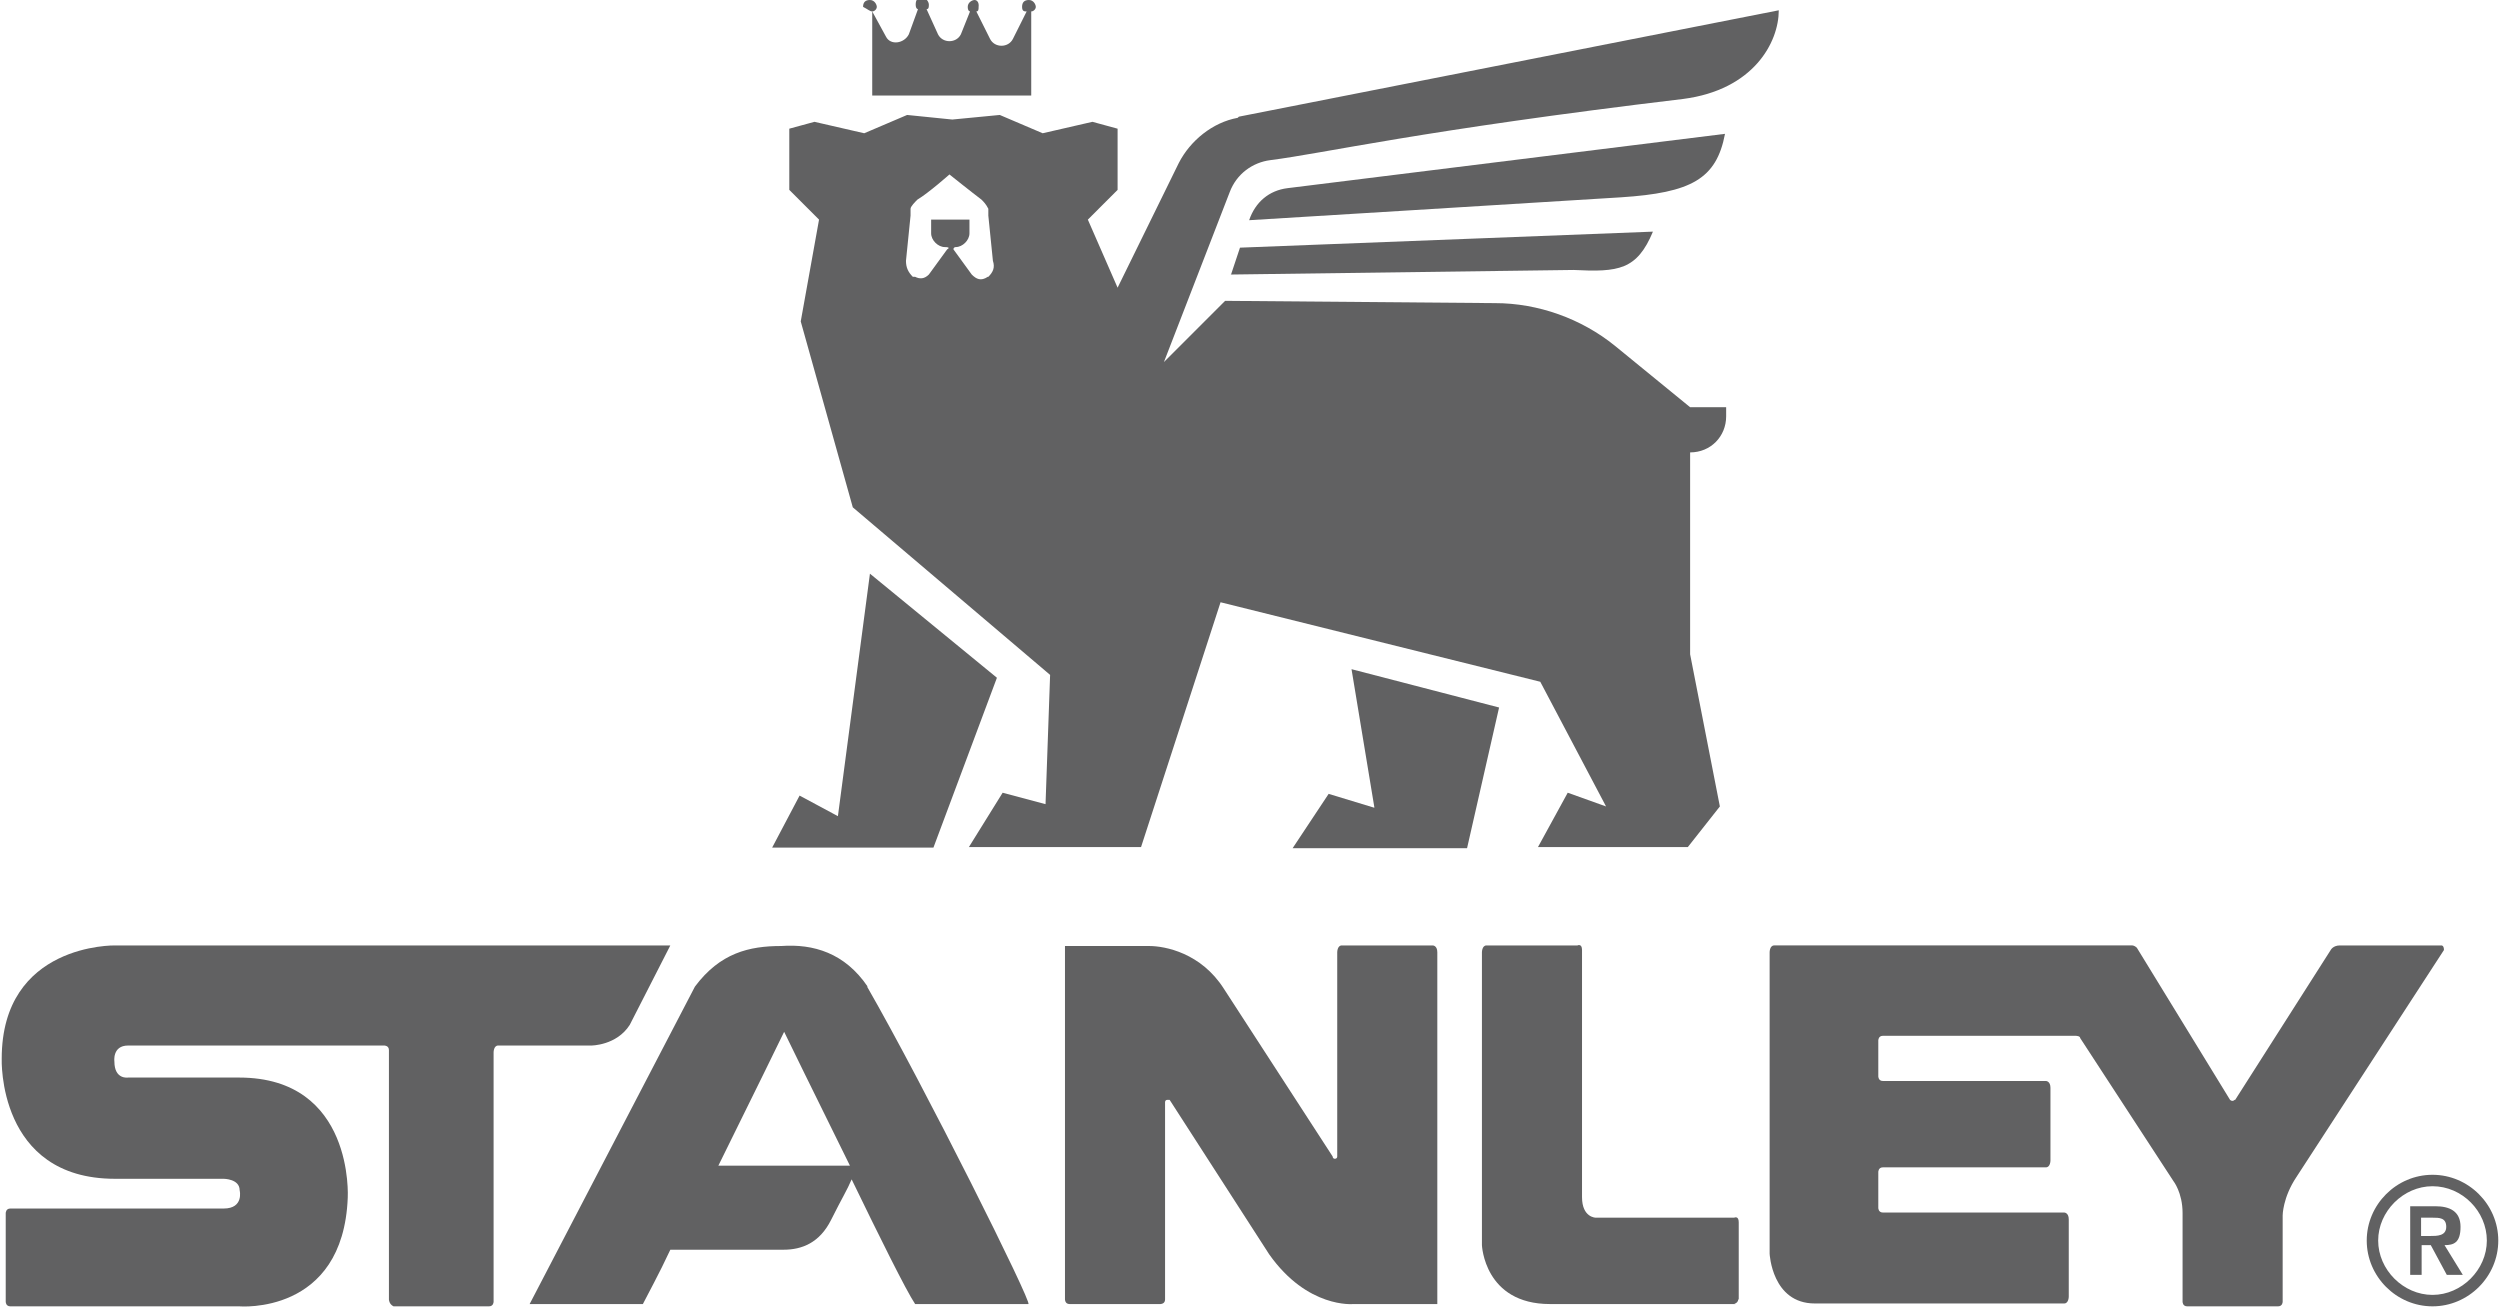
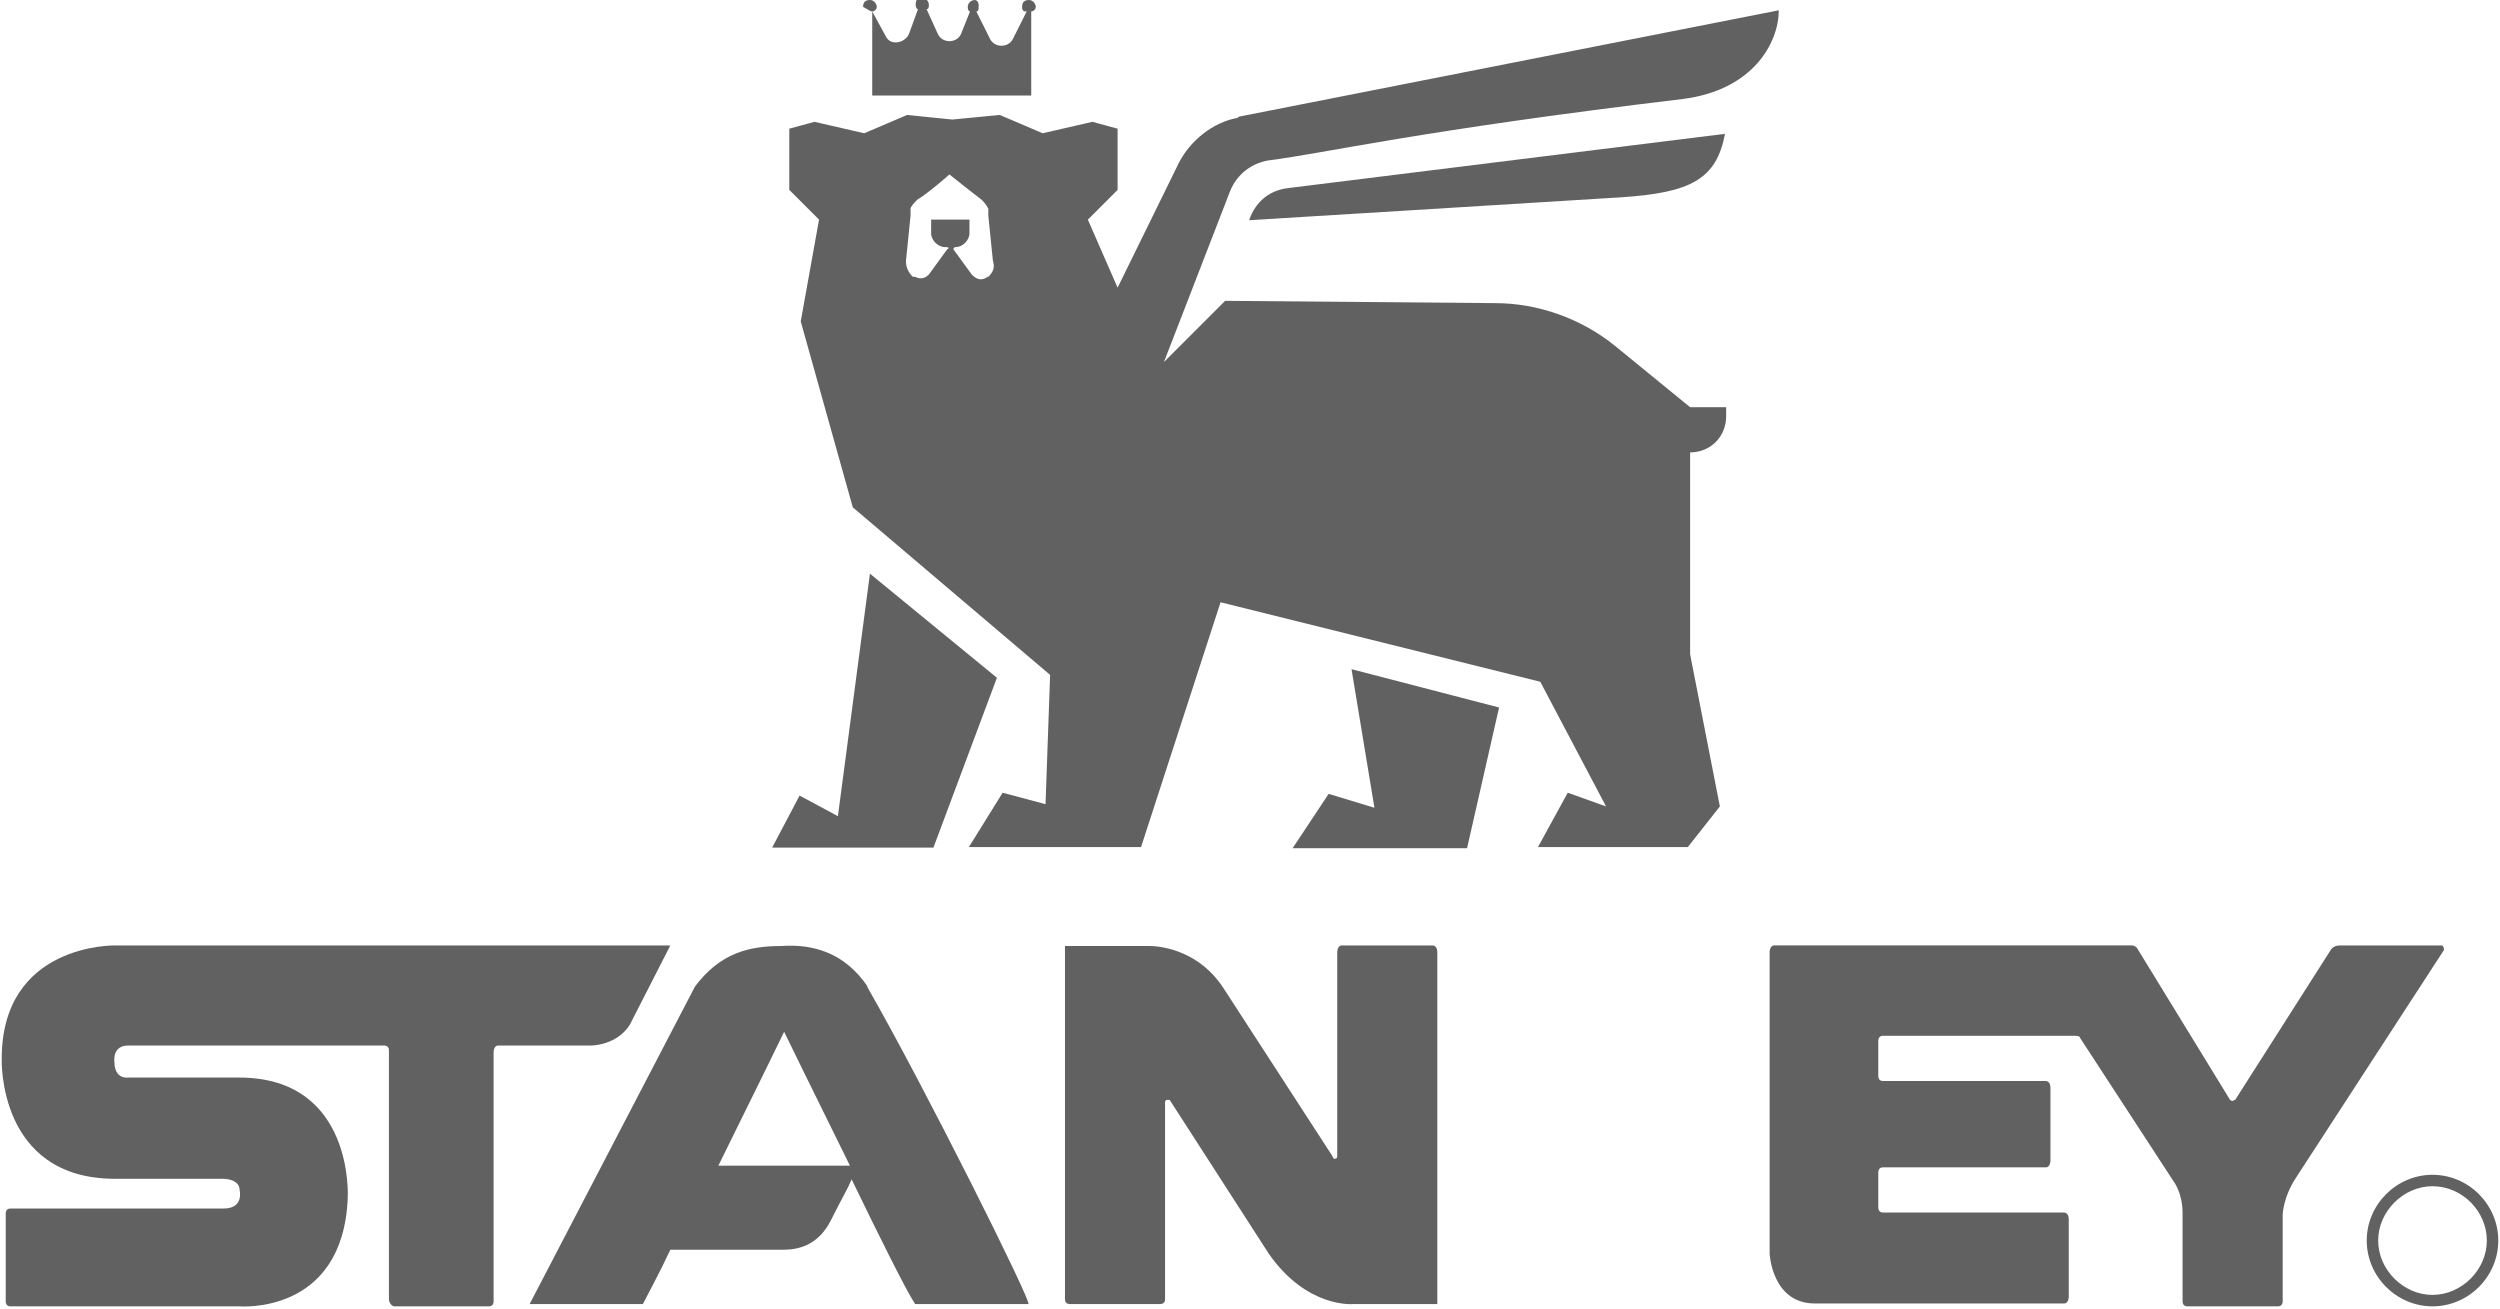
<svg xmlns="http://www.w3.org/2000/svg" id="Layer_1" version="1.1" viewBox="0 0 437.1 228.8">
  <defs>
    <style>
      .st0 {
        fill: #616162;
      }
    </style>
  </defs>
  <path class="st0" d="M240.2,141.2l-7.9-2.4-6.3,9.5h30.5l5.6-24.6-25.8-6.7,4,24.2Z" />
  <path class="st0" d="M152.5,2v14.7h27.8V2c.4,0,.8-.4.8-.8S180.7,0,179.9,0s-1.2.4-1.2,1.2.4.8.8.8l-2.4,4.8c-.8,1.6-3.2,1.6-4,0l-2.4-4.8c.4,0,.4-.4.4-.8C171.2.4,170.8,0,170.4,0s-1.2.4-1.2,1.2.4.8.4.8l-1.6,4c-.8,1.6-3.2,1.6-4,0l-2-4.4c.4,0,.4-.4.4-.8s-.4-1.2-1.2-1.2S160.1,0,160.1.8s.4.8.4.8l-1.6,4.4c-.8,1.6-3.2,2-4,.4l-2.4-4.4c.4,0,.8-.4.8-.8S152.9,0,152.1,0s-1.2.4-1.2,1.2c.8.4,1.2.8,1.6.8h0Z" />
  <path class="st0" d="M152.1,100.3l-5.6,42.4-6.7-3.6-4.8,9.1h28.2l11.1-29.7-22.2-18.2Z" />
  <path class="st0" d="M301.6,23.4l-76.5,9.5c-3.2.4-5.6,2.4-6.7,5.6,0,0,52.3-3.2,65-4,12.3-.8,16.7-3.2,18.2-11.1Z" />
-   <path class="st0" d="M215.2,48l59.9-.8c7.9.4,11.1,0,13.9-6.7l-72.2,2.8-1.6,4.8Z" />
  <path class="st0" d="M216.4,20.6c-4.4.8-8.3,4-10.3,7.9l-10.7,21.8-5.2-11.9,5.2-5.2v-10.7l-4.4-1.2-8.7,2-7.5-3.2-8.3.8-7.9-.8-7.5,3.2-8.7-2-4.4,1.2v10.7l5.2,5.2-3.2,17.8,9.1,32.5,34.5,29.3-.8,22.6-7.5-2-5.9,9.5h30.1l13.9-42.8,55.9,13.9,11.5,21.8-6.7-2.4-5.2,9.5h26.2l5.6-7.1-5.2-26.6v-35.3c3.6,0,6.3-2.8,6.3-6.3v-1.6h-6.3l-13.1-10.7c-5.9-4.8-13.5-7.5-21-7.5l-47.2-.4-10.7,10.7,11.5-29.7c1.2-3.2,4-5.2,7.1-5.6,9.5-1.2,26.2-5.2,72.2-10.7,12.3-1.6,16.7-9.9,16.7-15.5l-94.4,18.6ZM172.7,48.4c-1.2.8-2,.4-2.8-.4l-3.2-4.4c0-.4.4-.4.4-.4,1.2,0,2.4-1.2,2.4-2.4v-2.4h-6.7v2.4c0,1.2,1.2,2.4,2.4,2.4s.4.4.4.4l-3.2,4.4c-.8.8-1.6.8-2.4.4h-.4c-.8-.8-1.2-1.6-1.2-2.8l.8-7.9v-1.2c0-.4.8-1.2,1.2-1.6,2-1.2,5.6-4.4,5.6-4.4,0,0,4,3.2,5.6,4.4.4.4.8.8,1.2,1.6v1.2l.8,7.9c.4,1.2,0,2-.8,2.8Z" />
  <path class="st0" d="M117.2,165.3H20.1s-19.8-.4-19.8,19.8c0,0-.8,21,19.8,21h19s2.8,0,2.8,2c0,0,.8,3.2-2.8,3.2H1.8c-.8,0-.8.8-.8.8v15.5s0,.8.8.8h40s18.2,1.6,19-19c0,0,1.2-21-19-21h-19.4s-2.4.4-2.4-2.8c0,0-.4-2.8,2.4-2.8h44.8s.8,0,.8.8v43.6s0,.8.8,1.2h16.7c.8,0,.8-.8.8-.8v-43.6s0-1.2.8-1.2h16.3s4.4,0,6.7-3.6l7.1-13.9Z" />
-   <path class="st0" d="M304,227.2v-13.5c0-1.2-.8-.8-.8-.8h-24.2s-2.4,0-2.4-3.6v-43.2c0-1.2-.8-.8-.8-.8h-15.9c-.8,0-.8,1.2-.8,1.2v51.2s.4,10.3,11.9,10.3h32.5c-.8,0,.4,0,.4-.8" />
  <path class="st0" d="M390.8,192.3l16.7-26.2s.4-.8,1.6-.8h17.8s.4,0,.4.8l-25.8,39.7c-2.4,3.6-2.4,6.7-2.4,6.7v15.1s0,.8-.8.8h-15.9c-.8,0-.8-.8-.8-.8v-15.5c0-3.6-1.6-5.6-1.6-5.6l-16.3-25c0-.4-.8-.4-.8-.4h-33.7c-.8,0-.8.8-.8.8v6.3s0,.8.8.8h28.5s.8,0,.8,1.2v12.7s0,1.2-.8,1.2h-28.5c-.8,0-.8.8-.8.8v6.3s0,.8.8.8h31.7s.8,0,.8,1.2v13.5s0,1.2-.8,1.2h-43.6c-7.5,0-7.9-8.7-7.9-8.7v-52.7s0-1.2.8-1.2h62.6s.4,0,.8.4l16.3,26.6s.4.4.8,0" />
  <path class="st0" d="M186.2,227.2s0,.8.8.8h15.9s.8,0,.8-.8v-34.5s0-.4.4-.4h.4l17.4,27c6.7,9.5,14.7,8.7,14.7,8.7h14.7v-61.5c0-1.2-.8-1.2-.8-1.2h-15.9c-.8,0-.8,1.2-.8,1.2v35.7c0,.4-.4.4-.4.4-.4,0-.4-.4-.4-.4l-19-29.3c-4-6.3-10.3-7.5-13.1-7.5h-14.7v61.9Z" />
  <path class="st0" d="M151.7,172.5c-4-5.9-9.5-7.5-15.1-7.1-5.6,0-10.7,1.2-15.1,7.1-9.9,19-28.9,55.5-28.9,55.5h19.8c.8-1.6,2.8-5.2,4.8-9.5h19.8c3.2,0,6.3-1.2,8.3-5.2s2.8-5.2,3.6-7.1c4.8,9.9,9.5,19.4,11.1,21.8h19.8c.8,0-18.2-38.1-28.2-55.5M125.6,203.8c5.9-11.9,11.5-23.4,11.5-23.4,0,0,5.6,11.5,11.5,23.4h-23Z" />
-   <path class="st0" d="M421.4,210.9h4.4c2.4,0,4.4.8,4.4,3.6s-1.2,3.2-2.8,3.2l3.2,5.2h-2.8l-2.8-5.2h-1.6v5.2h-2v-11.9ZM424.9,216.1c1.2,0,2.8,0,2.8-1.6s-1.2-1.6-2.4-1.6h-2v3.2h1.6Z" />
  <path class="st0" d="M425.3,207.4c5.2,0,9.5,4.4,9.5,9.5s-4.4,9.5-9.5,9.5-9.5-4.4-9.5-9.5,4.4-9.5,9.5-9.5M425.3,205.4c-6.3,0-11.5,5.2-11.5,11.5s5.2,11.5,11.5,11.5,11.5-5.2,11.5-11.5-5.2-11.5-11.5-11.5Z" />
</svg>